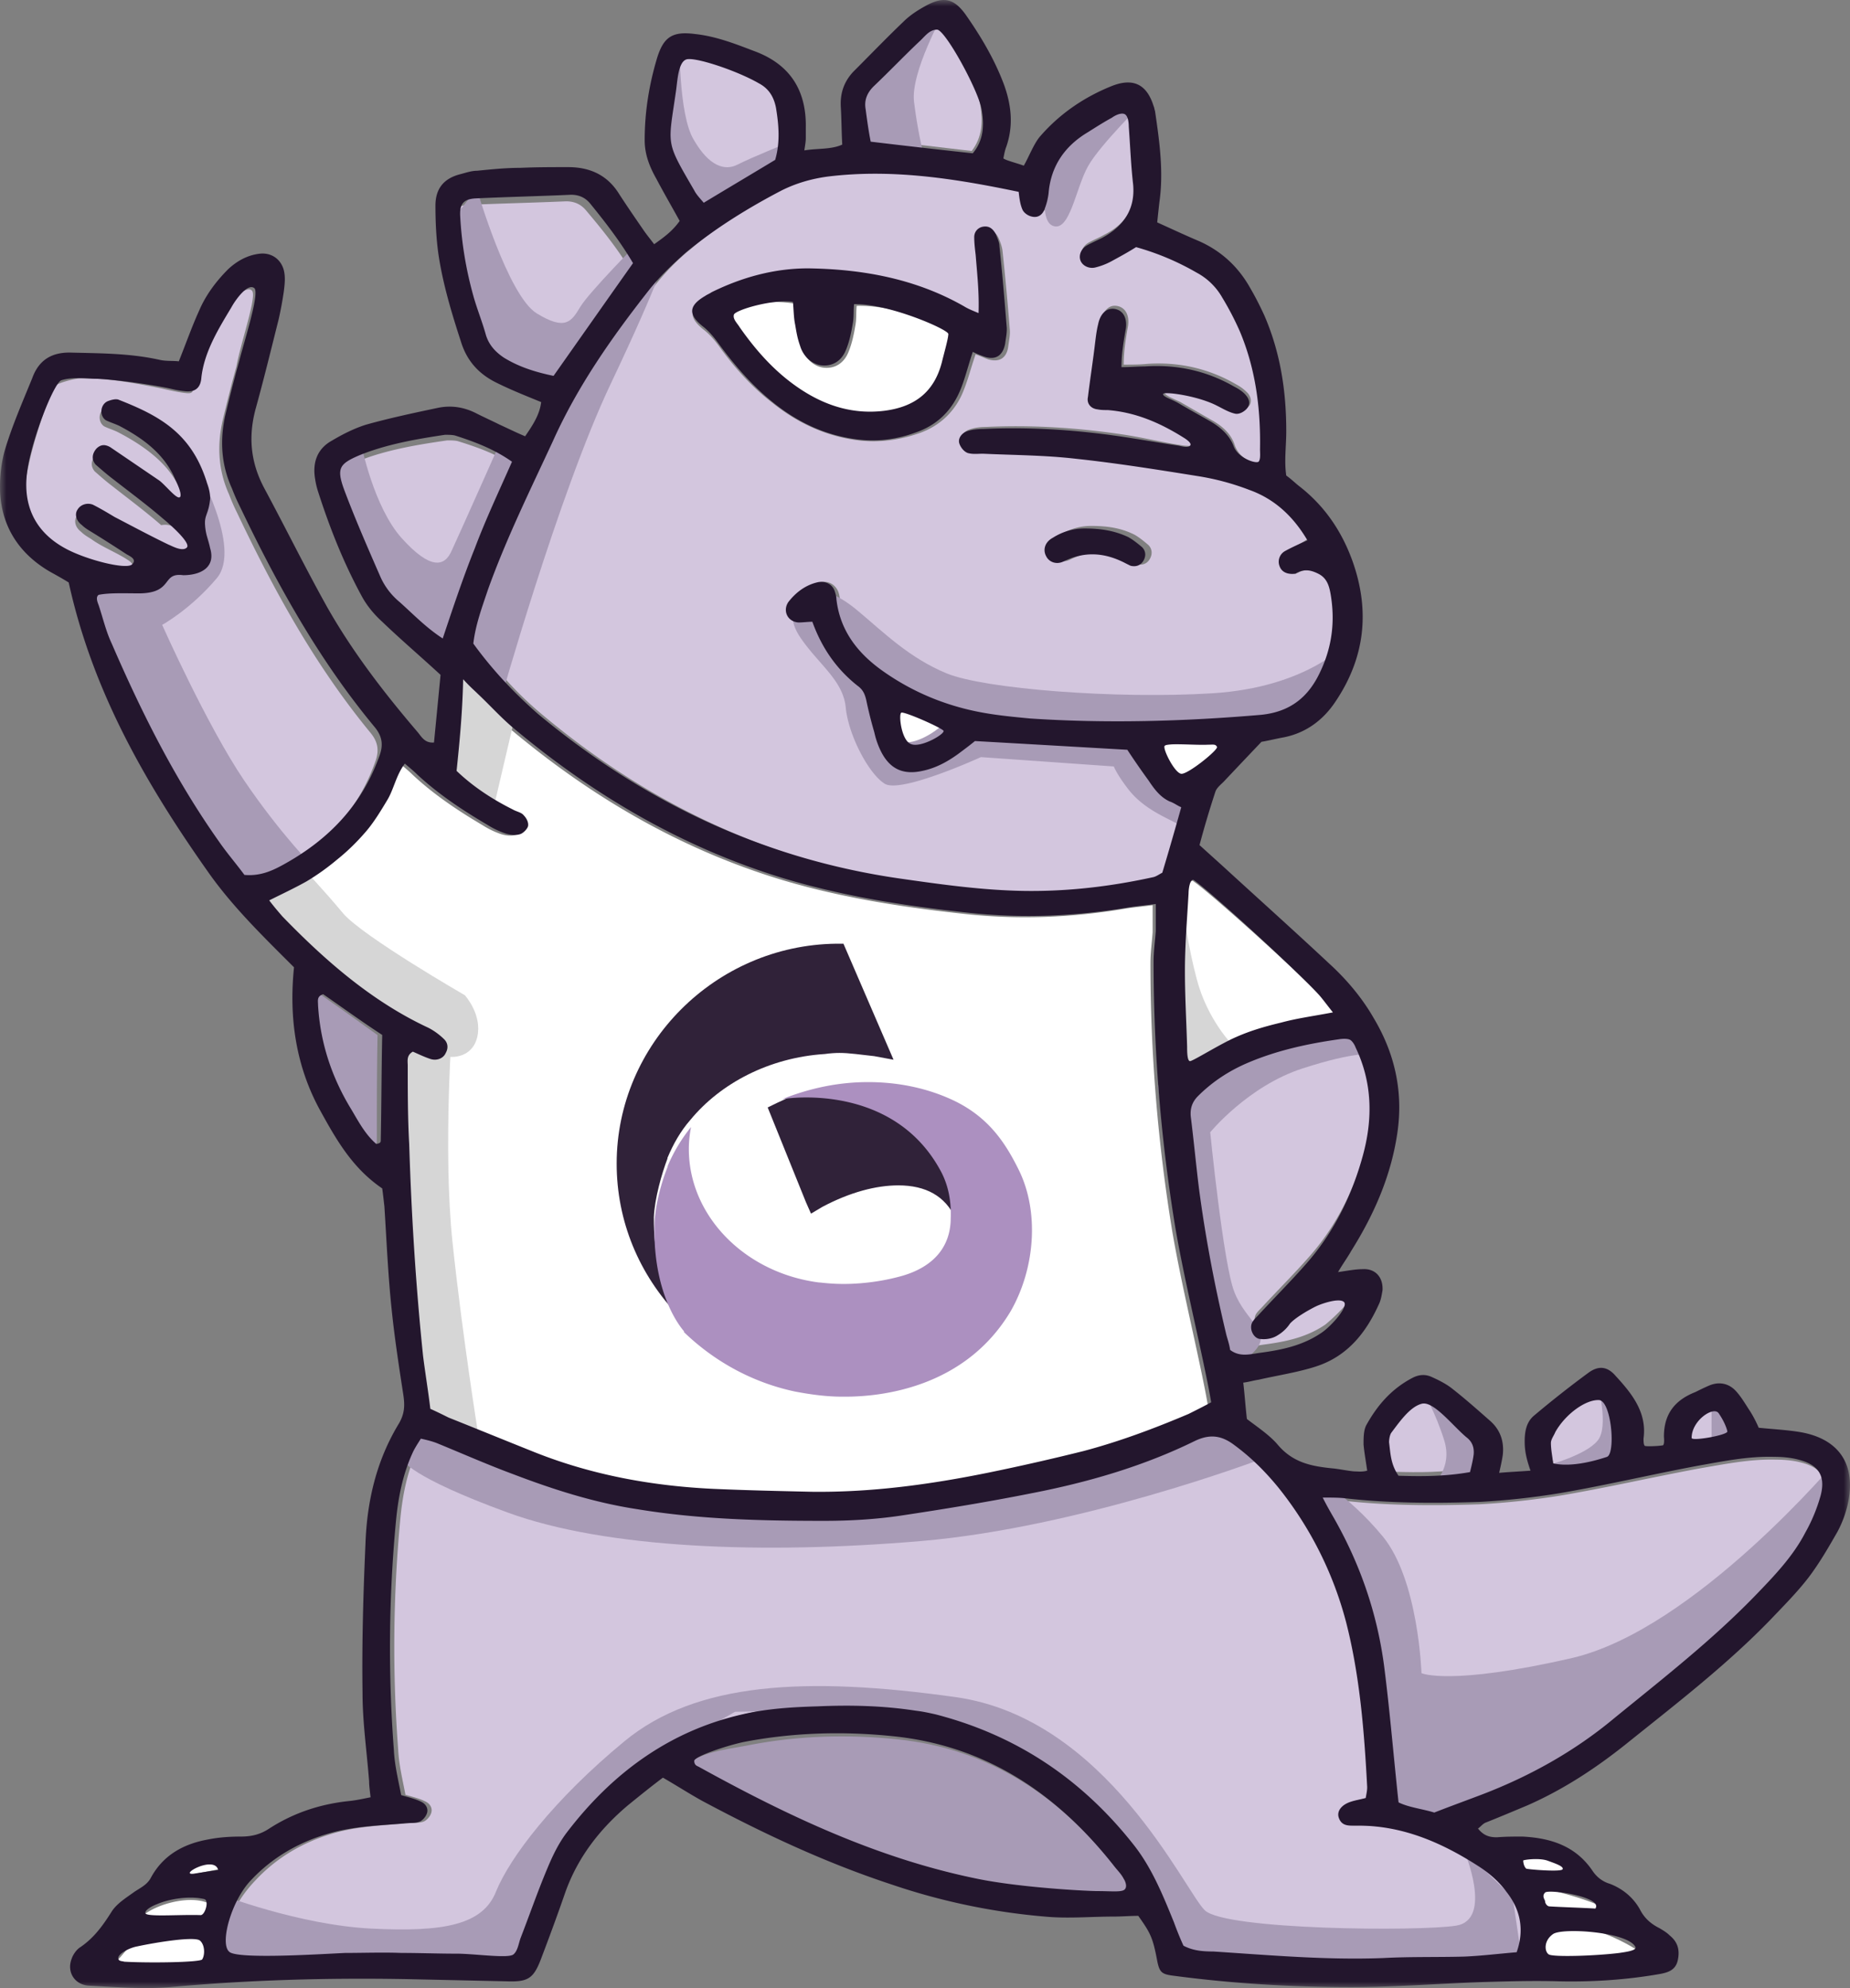
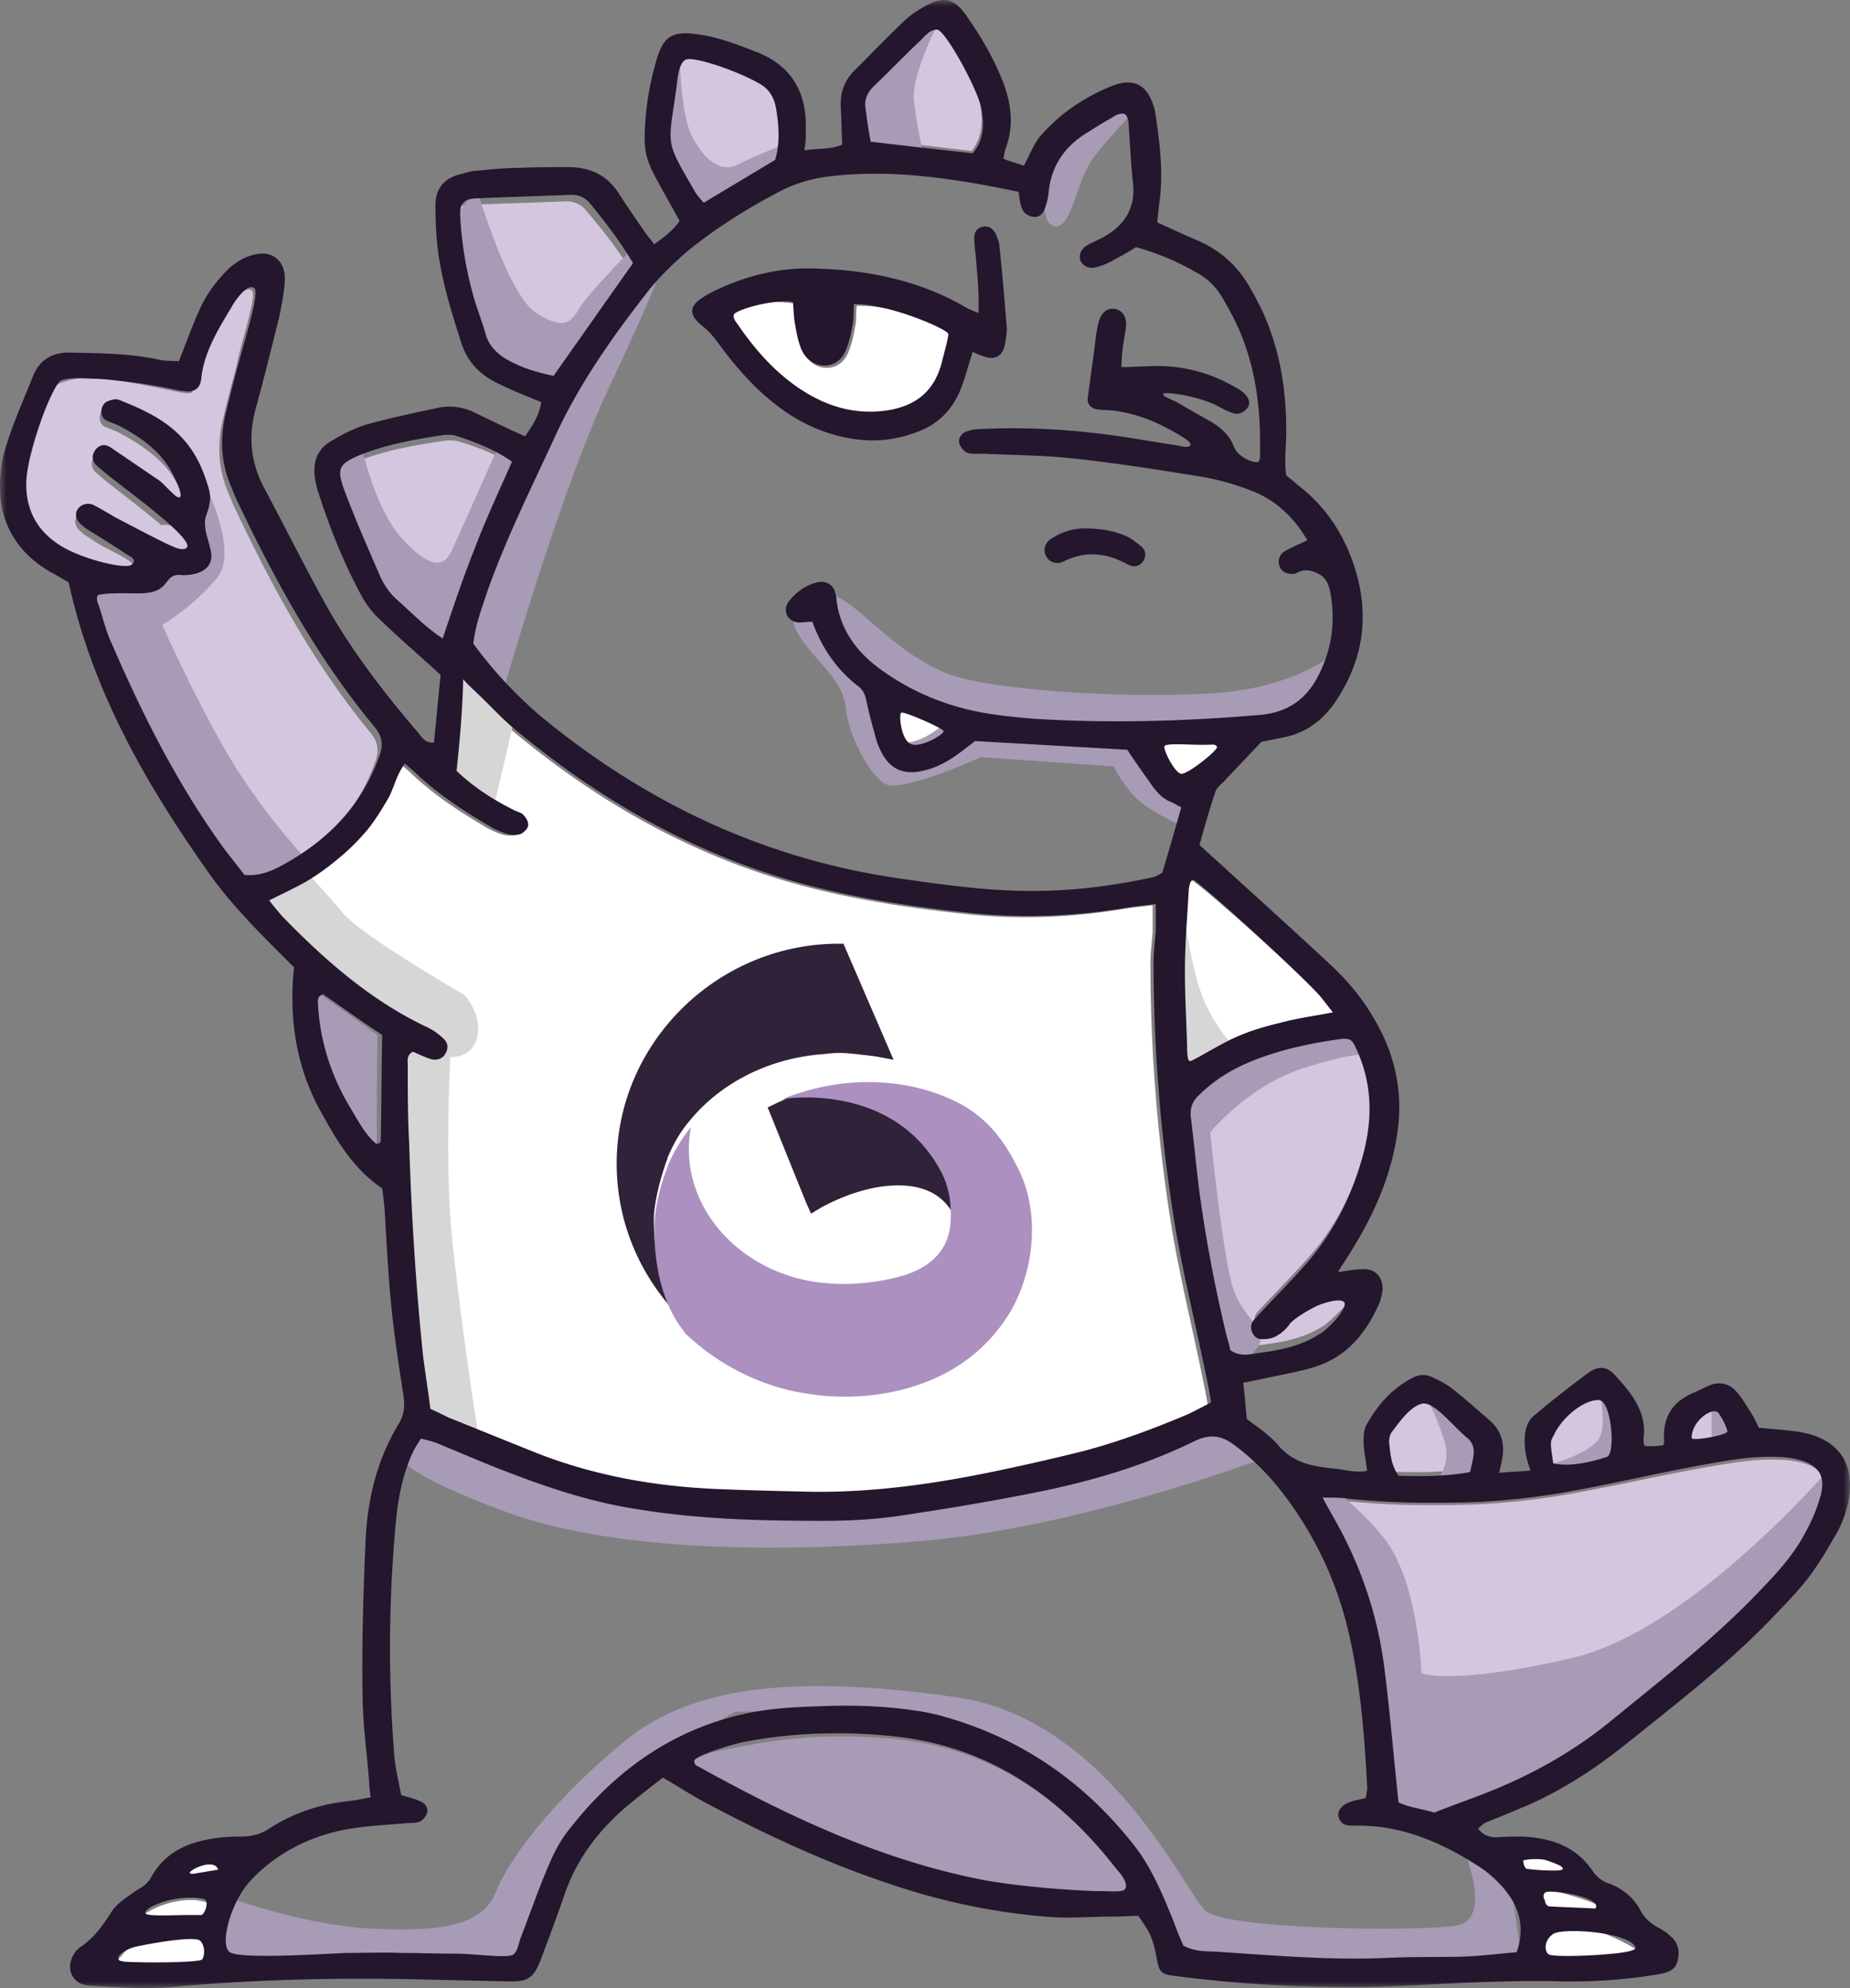
<svg xmlns="http://www.w3.org/2000/svg" xmlns:xlink="http://www.w3.org/1999/xlink" width="147" height="158" viewBox="0 0 147 158">
  <rect x="0" y="0" width="147" height="158" fill="#808080" stroke="none" />
  <defs>
    <path id="wnr20wlcba" d="M0 0h147v158H0z" />
  </defs>
  <g fill="none" fill-rule="evenodd">
    <path d="M36.615 54c-.232 2.68-.464 4.95-.696 7.28 1.335 1.281 2.844 2.271 4.47 3.087.29.175.696.233.87.466.232.233.407.582.349.873-.058.233-.407.583-.639.641-.348.116-.813.058-1.161-.058a6.67 6.67 0 0 1-1.451-.7c-1.974-1.164-3.89-2.445-5.573-4.018-.29-.29-.58-.524-.987-.873-.696.931-.87 2.038-1.393 2.912-.522.873-1.045 1.747-1.683 2.504a17.189 17.189 0 0 1-2.322 2.271 18.507 18.507 0 0 1-2.438 1.748c-.93.524-1.916.99-2.961 1.514.348.466.697.873 1.045 1.281 3.425 3.553 7.14 6.814 11.61 8.91.464.234.929.583 1.277.933.29.291.348.699.116 1.106-.174.408-.697.641-1.22.466-.521-.174-.986-.407-1.392-.582-.523.291-.407.757-.407 1.106 0 2.097 0 4.194.117 6.29.174 5.65.522 11.299 1.102 16.948.175 1.398.407 2.796.58 4.252.523.233.988.466 1.452.699 2.322.932 4.586 1.863 6.908 2.795 4.528 1.806 9.288 2.68 14.164 2.912 2.612.117 5.225.175 7.837.233 4.76.059 9.404-.582 13.99-1.514a181.316 181.316 0 0 0 7.662-1.747c2.845-.757 5.631-1.806 8.36-2.97.58-.292 1.16-.583 1.799-.932a55.886 55.886 0 0 0-.348-1.864c-.813-4.019-1.8-8.037-2.496-12.056a131.622 131.622 0 0 1-1.742-21.374c0-.815.116-1.63.174-2.446v-2.155c-.87.117-1.567.175-2.264.291-4.18.7-8.417.874-12.654.408-4.877-.524-9.753-1.281-14.455-2.68-8.127-2.445-15.267-6.639-21.71-12.055-1.045-.873-1.916-1.864-2.903-2.795-.116-.233-.406-.525-.987-1.107" fill="#FFF" />
-     <path d="M84.155 42.557c-.635.35-.808.99-.52 1.515.231.466.808.7 1.385.408 1.73-.874 3.346-.7 4.962.175l.346.174c.404.117.807 0 1.038-.408.231-.407.173-.815-.115-1.107-.346-.291-.692-.583-1.096-.816-1.039-.524-2.135-.699-3.404-.699a4.65 4.65 0 0 0-2.596.758m-7.327-17.949c-3.924-2.156-8.135-2.914-12.52-2.972-2.711 0-5.308.7-7.73 1.865-.174.058-.347.175-.52.291-1.327.758-1.327 1.457-.173 2.39.461.35.865.815 1.211 1.282 1.212 1.69 2.597 3.263 4.27 4.545 1.961 1.573 4.154 2.622 6.692 2.972 1.731.233 3.346 0 4.904-.524 1.73-.583 3-1.807 3.635-3.497.346-.874.577-1.806.923-2.797.346.116.692.291 1.038.408.866.233 1.443-.117 1.558-1.05.058-.465.173-.932.115-1.398a227.536 227.536 0 0 0-.577-6.235c-.057-.35-.173-.641-.288-.932-.173-.408-.462-.641-.98-.583-.462.058-.693.408-.75.816 0 .466.057.932.115 1.398.115 1.457.346 2.914.173 4.662-.52-.35-.808-.466-1.096-.64m25.385 19.171a.984.984 0 0 0-.404 1.224c.173.466.634.641 1.154.583.057 0 .115-.058.173-.058.577-.35 1.153-.233 1.73.058.693.35.866.99.981 1.69.346 2.098.116 4.137-.807 6.119-.924 2.04-2.366 3.263-4.731 3.496-6.058.525-12.116.7-18.231.292a26.389 26.389 0 0 1-3.75-.467c-2.885-.524-5.539-1.631-7.904-3.321-1.962-1.399-3.404-3.205-3.693-5.77 0-.174-.057-.407-.115-.582-.23-.583-.808-.933-1.442-.758a4.438 4.438 0 0 0-2.25 1.574c-.462.64-.058 1.573.807 1.631.346.059.75 0 1.096-.058.75 2.098 1.962 3.788 3.577 5.128.404.292.577.7.693 1.166.173.874.403 1.69.634 2.564.173.524.289 1.049.52 1.515.692 1.457 1.73 1.923 3.288 1.573 1.096-.233 2.02-.757 2.885-1.398.461-.35.923-.758 1.269-.991 4.096.233 8.02.466 12.058.7.519.757 1.096 1.573 1.673 2.447.461.64.923 1.34 1.673 1.69l.923.466c-.52 1.806-1.038 3.496-1.5 5.245-.23.116-.461.291-.692.35-3.404.757-6.866 1.165-10.327 1.107-3.289-.059-6.52-.525-9.75-.991-10.79-1.632-20.25-6.177-28.616-13.17-1.962-1.632-3.693-3.497-5.135-5.653.173-1.515.692-2.913 1.154-4.312 1.442-4.08 3.346-7.925 5.135-11.888 2.019-4.37 4.673-8.333 7.615-12.121.865-1.107 1.846-2.156 2.942-3.03 2.308-1.982 4.847-3.555 7.558-4.954 1.154-.582 2.366-.932 3.635-1.107 5.135-.64 10.096.233 15.116 1.224.115.524.115.99.288 1.398.115.234.462.467.75.583.404.117.808-.175.98-.524a5.08 5.08 0 0 0 .347-1.34c.173-2.215 1.27-3.788 3.115-4.896.635-.407.866-1.107 1.5-1.456.289-.175 1.27-.641 1.616-.758.115.35.461 1.69.461 2.04.116 1.573-.173 2.855-.057 4.37.173 2.04-.693 3.38-2.423 4.254-.404.233-.866.408-1.27.641-.461.292-.634.758-.461 1.224.173.408.692.7 1.154.524.461-.116.865-.29 1.327-.524.634-.35 1.269-.758 1.903-1.107 1.731.466 3.289 1.224 4.789 2.04a5.5 5.5 0 0 1 2.02 1.98c.518.875.98 1.749 1.384 2.681 1.27 3.03 1.615 6.236 1.615 9.499 0 .291.116.816.058 1.224-.98-.059-1.789-.525-2.135-1.457-.288-.932-1.038-1.573-1.904-2.04l-2.423-1.398c-.346-.175-1.269-.525-1.269-.758.058-.175 2.539-.175 4.154.7.462.233 1.096.699 1.615.815.231.059.635-.116.866-.35.346-.29.288-.757 0-1.107a3.523 3.523 0 0 0-.923-.699c-2.193-1.282-4.616-1.806-7.097-1.632-.576.059-1.153.059-1.846.059 0-1.107.173-2.098.346-3.089.116-.874-.23-1.457-.865-1.573-.635-.117-1.096.35-1.327 1.224-.115.466-.173.932-.23 1.398-.174 1.457-.405 2.914-.578 4.429-.057.524.289.932.75.99.289.059.52.059.808.059 2.25.175 4.385.99 6.289 2.214.173.117.577.583.692.816-.346 0-1.039 0-1.27-.058-1.557-.233-3.172-.641-4.788-.874-3.577-.525-7.154-.758-10.788-.583-.462 0-.924.058-1.385.233-.404.175-.635.583-.462.99.116.292.347.584.635.7.346.117.808.058 1.212.058 2.48.117 4.961.175 7.384.408 3.231.35 6.462.874 9.693 1.399 1.384.233 2.711.64 4.038 1.107 1.904.758 3.404 2.04 4.616 3.904-.75.525-1.327.758-1.846 1.05M120.641 155.187c.694-1.86.347-3.428-.751-4.822-.579-.814-1.388-1.51-2.198-2.034-2.95-1.917-6.13-3.311-9.773-3.253-.52 0-1.1.058-1.33-.639-.174-.523.23-1.046.983-1.278.347-.116.751-.174 1.156-.29.058-.35.116-.581.116-.872-.231-4.415-.578-8.888-1.677-13.188a28.929 28.929 0 0 0-5.379-10.747c-1.04-1.278-2.14-2.382-3.47-3.37-.983-.755-1.908-.93-3.122-.348-4.106 2.033-8.502 3.311-12.955 4.183-3.47.697-6.997 1.278-10.467 1.8-1.966.291-3.99.407-6.014.407-4.974 0-9.89-.116-14.805-.93-3.412-.522-6.65-1.568-9.832-2.788-2.024-.755-3.99-1.626-5.956-2.44-.405-.174-.868-.29-1.388-.406-.29.464-.52.813-.694 1.22-.752 1.684-1.099 3.485-1.272 5.286-.579 6.1-.637 12.258-.174 18.358.058 1.22.347 2.382.578 3.602.579.174 1.1.29 1.562.523.405.174.636.58.462.988-.115.29-.404.58-.636.639-.347.116-.81.058-1.214.116-2.024.174-3.99.232-5.957.813-2.37.697-4.453 1.917-6.13 3.718-1.561 1.627-2.834 3.95-2.082 6.158 1.504.407 4.048 0 5.494 0 1.446 0 2.66-.348 4.164-.348 1.446 0 2.95-.058 4.395 0 1.446 0 2.95.058 4.395.058 1.446 0 3.297.697 4.858.697.231-.465.058-1.569.231-1.975.694-1.801 1.33-3.66 2.082-5.461.405-.988.868-1.975 1.504-2.847 3.586-4.764 8.154-8.191 13.995-9.527 1.966-.465 3.99-.581 5.957-.64 2.602-.116 5.205-.058 7.807.35.52.057 1.041.173 1.562.29 6.477 1.684 11.681 5.228 15.788 10.515 1.387 1.8 2.255 3.95 3.122 6.1.232.639.463 1.22.752 1.859.752.406 1.562.465 2.371.465 4.453.29 8.964.697 13.475.522 2.14-.116 4.28-.058 6.42-.116 1.272 0 2.66-.232 4.047-.348" fill="#D3C6DE" />
    <path d="M105 119.211c.292.573.468.974.702 1.374 2.163 3.664 3.566 7.557 4.15 11.794.468 3.549.76 7.098 1.17 10.82.818.4 1.93.515 2.865.801 1.344-.515 2.63-.973 3.859-1.431 3.8-1.431 7.366-3.378 10.523-5.954 3.86-3.091 7.835-6.126 11.343-9.675 1.52-1.546 3.04-3.091 4.034-4.98.526-.917.935-1.89 1.228-2.92.409-1.546-.176-2.405-1.754-2.806-.643-.171-1.345-.228-1.988-.228-2.046-.058-4.034.343-6.022.686-3.742.687-7.425 1.546-11.167 2.176a61.282 61.282 0 0 1-6.431.687c-3.567.114-7.192.114-10.758-.286-.468-.058-.994-.058-1.754-.058M20.046 23.138c-.345-.578-1.953.808-2.297 1.444-1.034 1.733-2.183 3.581-2.355 5.66-.058.867.057 1.098-.747.982-.517-.057-1.263-.23-1.78-.346-2.297-.462-4.135-.809-6.432-.809-.46 0-1.551.289-1.953.52-.402.231-2.068 4.91-2.412 7.509-.345 2.6.574 5.198 2.986 6.47 1.666.923 4.997 1.674 5.399 1.097.402-.578 0-.982-.287-1.156-.862-.577-2.068-1.04-2.93-1.675-.286-.173-.574-.346-.803-.577-.46-.347-.575-.867-.345-1.213.23-.405.747-.578 1.206-.405.574.29 1.149.636 1.723.982 1.436.751 2.7 1.964 4.135 2.657.287.116 1.895.231 2.297.29.058-1.387-1.263-3.12-2.641-2.831-1.264-1.098-2.585-2.08-3.906-3.12-.46-.346-.919-.75-1.378-1.154-.345-.405-.287-.867.057-1.271.345-.347.69-.347 1.091-.116 1.264.867 2.642 2.137 3.906 2.946.46.289 1.55 1.329 1.78 1.213.23-.115 0-1.213-.115-1.444-.861-2.022-2.986-3.466-4.881-4.448-.345-.173-.747-.288-1.092-.462-.516-.346-.459-1.213.115-1.501.287-.116.69-.232.92-.116 3.273 1.27 5.915 3.12 6.834 6.758.057.231.172.52.114.809-.057.808-.746 1.56-.689 2.31.058.809.345 1.733.517 2.542.172.808-1.838.75-2.642.866-1.665.289-1.034 1.04-2.699 1.27-1.034.116-2.182.463-3.331.52-.23.174.172.925.287 1.214.345 1.04.574 2.08 1.034 3.061 2.355 5.487 4.996 10.801 8.442 15.711.632.924 1.379 1.79 2.01 2.657 1.264.116 2.24-.346 3.16-.866 3.502-1.964 6.087-4.679 7.465-8.549.345-.924.23-1.617-.402-2.368-4.365-5.314-7.638-11.264-10.567-17.444-.23-.462-.46-.982-.632-1.444-.861-1.906-.976-3.87-.517-5.892.345-1.444.69-2.83 1.091-4.274.345-1.906 1.608-5.487 1.264-6.007M108.13 101.954c-.745.114-2.578.4-3.094.456-.974.058-1.49 1.198-2.12 1.996-.286.399-.687.855-1.145 1.083-.344.228-.86.342-1.318.285-.573 0-.974-.855-.63-1.368.115-.171.23-.285.401-.456 1.26-1.368 2.578-2.68 3.781-4.048 2.177-2.452 3.61-5.36 4.469-8.495.802-2.908.745-5.758-.573-8.495-.057-.17-.057-.684-.23-.912-.286 0-.744.228-1.03.285-2.407.342-4.813.855-7.104 1.824-1.49.628-2.808 1.483-3.953 2.623-.459.456-.63.97-.573 1.596.229 1.825.4 3.65.63 5.53a112.49 112.49 0 0 0 2.177 11.631c.114.4.229.741.286 1.14.745.57 1.547.342 2.35.228 1.718-.228 3.38-.57 4.869-1.596.687-.57 2.12-1.881 2.807-3.307" fill="#D3C6DE" />
    <path d="M89.969 150.706c.114-.17-.115-1.31-.23-1.481-.17-.342-.8-.456-1.03-.741-4.463-5.699-10.072-9.517-17.455-10.258-3.892-.399-7.84-.285-11.675.456-1.374.285-3.32.456-4.579 1.254.114.17.63.912.801.969 6.925 3.818 14.251 6.895 22.092 8.49 3.32.684 6.639 1.71 10.073 1.596.4 0 1.888-.057 2.003-.285" fill="#A89BB6" />
    <path d="M43.564 30c2.185-2.992 4.251-5.758 6.436-8.694-1.004-1.637-2.185-3.104-3.424-4.572-.414-.508-.945-.734-1.595-.734-2.597.113-5.195.17-7.734.282-1.004.057-1.299.452-1.24 1.412a27.449 27.449 0 0 0 1.063 6.153c.295 1.016.708 1.976 1.004 2.992.236.79.767 1.355 1.476 1.806A12.442 12.442 0 0 0 43.564 30M35.356 51c.892-2.448 1.723-4.84 2.614-7.117.891-2.278 1.96-4.442 3.03-6.776-1.426-.968-2.97-1.538-4.634-2.05C36.13 35 35.832 35 35.535 35c-2.377.342-4.753.74-6.95 1.594-1.664.684-1.902 1.025-1.248 2.733.89 2.278 1.9 4.499 2.91 6.72.357.796.892 1.48 1.604 2.05 1.13.967 2.14 2.049 3.505 2.903" fill="#D3C6DE" />
    <path d="M106 80.5c-.47-.576-.764-.98-1.116-1.383-1.939-2.077-8.753-8.191-10.104-9.114-.294-.058-.411.692-.411 1.038-.118 2.077-.294 4.096-.294 6.172 0 2.019-.059 3.98 0 5.999 0 .346-.117 1.327-.059 1.788 1.352-.692 2.938-2.019 4.171-2.538 1.175-.52 2.409-.865 3.642-1.154 1.293-.288 2.644-.519 4.171-.807" fill="#FFF" />
    <path d="M55.94 16c1.988-1.16 3.86-2.319 5.79-3.42.408-1.392.291-2.783.058-4.174-.176-.87-.585-1.507-1.345-1.913C58.63 5.449 56.408 4.232 54.303 4c-.643.812-.877 2.319-.994 3.13-.643 4.464-.41 3.827 1.93 7.884.175.29.409.58.701.986M69.31 11.033c2.765.363 5.248.665 7.9.967.846-1.088.902-2.357.677-3.687C77.604 6.681 76.025 2.511 74.67 1c-.452.302-1.411 1.148-1.806 1.571-1.185 1.21-2.087 2.66-3.216 3.869-.508.544-.733 1.148-.62 1.873 0 .846.169 1.753.282 2.72" fill="#D3C6DE" />
    <path d="M94.104 66c0-.629-2.8-1.143-4.434-3.257-.934-1.2-1.167-1.829-1.167-1.829l-10.56-.743s-6.36 2.915-7.644 2.115c-1.283-.8-2.858-3.829-3.092-6-.175-2.172-2.1-3.429-3.559-5.543-1.458-2.114 0-2.743 0-2.743l9.394 7.657s8.926 3.2 9.16 3.029c.291-.172 15.403-.686 15.694-.915.234-.228 0 2.343 0 2.343L94.104 66zM30 82.262A370.664 370.664 0 0 0 25.412 79c-.516.175-.401.524-.401.874.172 3.029 1.09 5.825 2.638 8.388.573.99 1.09 1.98 1.95 2.738.172-.058.229-.058.286-.117.058-.058.058-.116.058-.174 0-2.796 0-5.65.057-8.447" fill="#A89BB6" />
    <path d="M110.783 116.971c1.988.058 3.916.058 5.905-.288.12-.46.24-.921.3-1.382.061-.577-.12-1.037-.602-1.383-1.144-.922-2.41-3.227-3.795-3.918-1.205.403-1.687 2.708-2.41 3.572-.12.173-.181.519-.181.75.12.863.18 1.728.783 2.65M127.724 111c-2.03 0-3.496 1.65-4.624 2.476-.225.165 0 1.21 0 1.486 0 .495.451 1.43.508 1.981 1.522.33 3.27-.88 4.624-.99 1.071-2.091 1.127-3.192-.508-4.953" fill="#D3C6DE" />
    <path d="M130 154.921c-2.185-1.347-5.491-2.572-7.564-1.53-.617.55-.448 1.836-.28 2.449 1.849.306 4.202.122 5.995-.123.392 0 1.345-.612 1.849-.796M17 156.813c-.06-.654-.12-2.26-.18-2.737-1.805-.238-4.452.12-6.136.536-.661.119-.782.714-1.684 1.487.18.12.602.774.722.774 2.105.119 4.992.238 7.278-.06M97 59.026c-.298-.059-.833 0-1.131 0-1.13.06-2.619.12-3.869.179.179 1.07.952 2.26 1.667 2.795 1.904-.773 2.619-1.665 3.333-2.974M75 57.517c-1.118-.618-2.882-.955-4-1.517 0 1.011.118 2.304.765 2.978.94.169 2.411-.674 3.235-1.46" fill="#FFF" />
    <path d="M138 114.799c-.242-.56-1.455-2.364-1.636-2.799-2.122.56-2.303 1.43-2.364 2.861.97.062 2.97.311 4-.062" fill="#D3C6DE" />
    <path d="M17 151.52c-1.589-1.247-5.353 0-6 1.122 2.235.311 6.058.997 6-1.122M128 152c-.761-.824-5.094-1.941-5.972-2-.117 0 .175 1.176.175 1.294 0 .177.176.412.352.412.82.059 4.625.235 5.445.294M15.148 149c-.052 0 2.482-.503 2.852-.545-.687-1.006-3.697-.126-2.852.545M120.44 149c.061 0 4.498-.145 4.56-.145 0-.049-2.095-1.404-2.095-1.453-.062 0-2.959-.871-3.821-.048-.493.484 1.355 1.598 1.355 1.646M76 26.703c-2.2-1.556-5.614-2.454-7.93-2.395-.057.54 0 1.078-.115 1.617-.116.718-.29 1.496-.579 2.155-.347.778-1.042 1.257-1.968 1.137-.81-.12-1.447-.778-1.678-1.556-.232-.659-.29-1.078-.405-1.736-.116-.539-.116-1.257-.174-1.796-1.678-.24-2.894-.24-5.151.838.174.36.579 1.077.752 1.377a18.382 18.382 0 0 0 5.094 4.909c2.025 1.316 4.225 1.975 6.656 1.676 2.373-.3 3.993-1.437 4.63-3.891.231-.719.694-1.557.868-2.335" fill="#FFF" />
    <path d="M109 83.801s-1.156-.292-5.493 1.11c-4.337 1.4-7.344 5.076-7.344 5.076s1.041 10.447 1.908 12.665c.926 2.45 3.18 3.21 1.504 4.843-1.677 1.634-1.62 2.043-3.065.7C95.007 106.854 92 86.253 92 86.253l6.707-1.984 4.8-2.86 3.585-.408L109 83.801zM97.411 113c.46 0 2.589 3.039 2.589 3.039s-14.21 5.362-26.809 6.435c-12.599 1.072-25.025.595-32.85-2.265-7.823-2.86-8.341-4.17-8.341-4.17L34.186 113l7.882 4.052 20.25 3.157s18.525-2.264 18.755-2.204c.287 0 16.338-5.005 16.338-5.005M116.327 147.046s2.365 5.53-.635 5.996c-2.942.465-18.346.349-19.961-1.223-1.616-1.572-7.789-15.251-19.789-16.94-12-1.687-20.654-1.164-26.307 3.493-5.654 4.657-9.116 9.256-10.212 11.934-1.038 2.677-4.154 3.26-9.923 2.968-5.77-.29-12.058-2.735-12.058-2.735L16 153.682l.98 3.318 10.5-.466h13.847l3.058-8.15 6.173-7.8 7.846-4.54 10.154-.175 8.654 2.27 8.596 5.763 5.25 7.51 1.904 5.064 28.038-.233-.808-5.472-3.865-3.725zM146 116s-11.288 13.464-21.064 15.766c-9.775 2.244-11.986 1.208-11.986 1.208s-.233-7.422-3.084-10.875c-2.851-3.452-5.644-4.833-5.644-4.833L103 118.589l6.342 14.558 1.164 10.3 5.819 1.553 12.743-7.825L141.52 126.3l4.48-7.826V116z" fill="#A89BB6" />
    <path d="M126.947 110s.92 3.396 0 4.49c-.919 1.15-3.947 1.956-3.947 1.956l.108 1.554s6.813-1.151 6.76-1.554c-.055-.403.324-4.432 0-4.547-.325-.115-2.92-1.899-2.92-1.899M113.852 110.007c.284-.226 4.148 4.819 4.148 4.819l-.852 3.174h-3.296s1.591-1.304.91-3.514c-.682-2.211-1.762-4.082-1.762-4.082l.852-.397zM136 111.935V115l3-.364-2.125-3.636zM15.538 37s3.75 6.566 1.674 8.969c-2.077 2.462-4.327 3.693-4.327 3.693s3.577 8.031 6.519 12.369C22.346 66.369 25 69.007 25 69.007L20.27 71S9.653 56.345 9.711 55.993C9.827 55.641 7 46.086 7 46.086l4.212.235 4.615-2.228.288-2.462L15.538 37zM28.716 35.354s.977 4.957 3.22 7.436c2.243 2.479 3.393 2.302 3.968.944.633-1.357 3.91-8.734 3.91-8.734l2.186.885L35.847 53s-7.131-6.315-7.131-6.846c0-.472-2.933-9.738-2.703-10.033.287-.236 2.703-.767 2.703-.767M37.882 15s2.47 8.498 4.765 9.905c2.294 1.406 2.765.644 3.47-.528.707-1.172 4.648-5.157 4.648-5.157L52 21.27s-7.647 10.96-7.824 10.725c-.176-.293-5.882-3.868-5.882-4.16 0-.294-2.294-10.433-2.294-10.433L37.882 15zM53.995 3s-.114 6.107 1.14 8.123c1.197 2.075 2.45 2.49 3.476 1.956C59.637 12.545 63 11.182 63 11.182l-.342 2.075L55.363 18 52 11.3l1.026-7.174L53.995 3zM75 1s-2.661 4.746-2.372 7.091c.29 2.346.694 3.909.694 3.909L68 11.386V6.528l6.017-5.472H75V1zM91 7.965s-3.615 3.56-4.547 5.249c-.991 1.75-1.458 5.37-2.857 4.706-1.34-.664 0-5.792 0-5.792s3.381-3.74 3.381-3.861c0-.12 2.974-1.267 2.974-1.267L91 7.965zM107 51.114s-3.096 3.518-10.69 3.987c-7.652.47-18.108-.352-21.087-1.583-2.98-1.231-4.966-3.224-7.069-4.983C66.051 46.775 65 47.01 65 47.01l.526 2.58 4.498 5.16s8.879 3.165 9.23 3.224c.35.059 15.771 0 15.771 0l8.003-.47 3.33-3.575.642-2.815z" fill="#A89BB6" />
    <path d="M36.936 79.095s-8.09-4.664-9.661-6.494C25.704 70.712 24.074 69 24.074 69L20 71.361s7.915 7.38 8.032 7.734c.116.354 7.74 4.9 7.74 4.9s1.746.177 2.154-1.594c.407-1.771-.99-3.306-.99-3.306M93.76 68s-.06 4.555 1.333 9.811C95.94 81.081 98 83.126 98 83.126s-6.723 3.095-5.936 2.861c.788-.233.909-12.848.909-12.848L93.76 68z" fill="#D6D6D6" />
    <path d="M35.962 81s-.792 10.316 0 17.782C36.755 106.25 38 114 38 114l-4.642-2.394L32 90.632v-8.264L35.962 81zM37.54 52.005c.057-.175 3.46 4.6 3.46 4.6L39.27 64s-4.383-2.679-4.268-2.679c.116-.058.52-6.812.692-7.045.173-.233 1.846-2.271 1.846-2.271" fill="#D6D6D6" />
    <path d="M39.676 56s4.71-16.773 8.844-25.48C52.655 21.811 53 20 53 20l-7.868 8.416-5.629 14.318L36 52.377 39.676 56z" fill="#A89BB6" />
    <g>
      <mask id="cm5gb58yzb" fill="#fff">
        <use xlink:href="#wnr20wlcba" />
      </mask>
      <path d="M124.162 148.561c.116-.231-.58-.462-1.217-.694-.695-.23-1.911-.057-1.911 0 0 0 0 .405.231.636 0 .058 2.781.29 2.897.058m-106.826.058c-.29-1.214-3.244.462-1.912.289a99.4 99.4 0 0 1 1.912-.29m105.436 1.793c-.29.29 0 .578 0 .694 0 .173.173.405.347.405.87.057 2.78.115 3.65.173.637-.925-3.708-1.561-3.997-1.272m-110.302.925c-.464.174-.927.463-.927.694 0 .347 2.664.115 4.402.173.348 0 .696-1.156.29-1.272-1.216-.289-2.839 0-3.765.405m124.09-39.023c-.406-.578-2.144.578-2.144 1.966 0 .289 2.896-.232 2.838-.52-.057-.29-.29-.868-.695-1.446M71.618 56.64c-.232.116 0 2.197.753 2.486.753.347 2.665-.752 2.607-1.04-.116-.232-3.128-1.561-3.36-1.446m24.39 2.544c-1.102.058-3.361-.174-3.477.115-.116.29.811 2.14 1.333 2.197.521.058 2.954-1.907 2.838-2.139-.116-.23-.29-.173-.695-.173m-80.12 95.043c-.405-.347-3.36.115-4.982.462-.637.116-1.506.578-1.506.925 0 .29.348.231.464.29 1.97.115 5.967.057 6.198-.174.232-.347.232-1.156-.174-1.503m107.522-.52c-.753.52-.695 1.387-.348 1.618.348.231 3.766.116 5.62-.116.347-.057 1.39-.173 1.274-.462-.58-1.214-5.793-1.56-6.546-1.04m.174-39.89c-.116.288-.348.577-.348.866 0 .52.116 1.04.174 1.619 1.564.347 3.592-.289 4.287-.52.695-.29.347-4.452-.638-4.51-1.042-.057-2.664 1.099-3.475 2.544m-6.778 3.18c.115-.463.231-.925.29-1.388.057-.578-.117-1.04-.58-1.387-1.1-.925-2.607-2.89-3.534-2.66-.927.232-1.738 1.388-2.433 2.313-.116.173-.174.52-.174.752.116.867.116 1.734.753 2.659 1.854.058 3.708.058 5.678-.29M25.678 79.014c-.521.174-.406.52-.406.868.174 3.006 1.101 5.78 2.665 8.324.58.983 1.101 1.966 1.97 2.718.174-.058.232-.058.29-.116.058-.058.058-.116.058-.173.057-2.833.057-5.608.115-8.383-1.68-1.099-3.186-2.197-4.692-3.238m51.617-66.83c.87-1.04.927-2.255.695-3.527-.29-1.56-2.896-6.301-3.534-6.301-.637 0-.984.578-1.448.983-1.216 1.156-2.375 2.37-3.592 3.526-.521.52-.753 1.098-.637 1.792.116.867.232 1.735.406 2.602 2.896.347 5.445.636 8.11.925m-15.7.52c.406-1.387.29-2.775.059-4.162-.174-.868-.58-1.503-1.333-1.908-1.796-1.04-5.156-2.14-5.793-1.908-.637.231-.695 1.677-.811 2.486-.637 4.451-.87 3.931 1.448 7.92.174.347.464.636.753.983 1.912-1.156 3.766-2.255 5.678-3.41m43.217 66.367c-1.912-2.081-8.632-8.21-9.965-9.134-.29-.116-.405.694-.405 1.04-.116 2.082-.29 4.105-.29 6.186 0 2.024.116 3.99.174 6.013 0 .347 0 1.156.232 1.156.231 0 2.433-1.387 3.65-1.908 1.158-.52 2.375-.867 3.591-1.156 1.275-.347 2.607-.52 4.113-.81-.463-.577-.753-.982-1.1-1.387M37.728 43.575c.869-2.313 1.911-4.51 2.954-6.88-1.39-.983-2.896-1.56-4.518-2.081-.232-.058-.522-.058-.811-.058-2.318.347-4.635.752-6.778 1.619-1.623.693-1.854 1.04-1.217 2.775.869 2.312 1.854 4.567 2.839 6.821.347.81.869 1.504 1.564 2.082 1.1.983 2.085 2.023 3.418 2.89.81-2.428 1.622-4.856 2.549-7.168m12.57-22.663c-.984-1.676-2.143-3.18-3.36-4.682-.405-.52-.926-.752-1.563-.752-2.55.116-5.098.173-7.59.29-.984.057-1.274.462-1.216 1.444.116 2.14.464 4.22 1.043 6.302.29 1.04.695 2.023.985 3.064.231.81.753 1.387 1.448 1.85 1.217.751 2.549 1.156 3.94 1.445 2.2-3.122 4.228-6.012 6.314-8.96m38.988 128.4c-.174-.347-.463-.636-.695-.925-4.519-5.782-10.196-9.655-17.67-10.406-3.939-.405-7.936-.29-11.817.462-1.39.29-3.94 1.156-3.94 1.503s.232.405.348.463c7.01 3.873 14.193 7.284 22.13 8.903 3.36.693 8.632.982 9.616.982 1.101 0 1.97.116 2.144-.173.174-.231 0-.636-.116-.81m15.294-45.497c-.811.404-1.738.982-2.086 1.387a3.03 3.03 0 0 1-.984.925c-.348.231-.87.347-1.333.29-.58 0-.985-.868-.637-1.388.116-.174.232-.29.405-.463 1.275-1.387 2.607-2.717 3.824-4.104 2.201-2.486 3.65-5.435 4.519-8.614.81-2.949.753-5.84-.58-8.614-.058-.174-.231-.463-.405-.578-.174-.116-.58-.116-.927-.058-2.433.347-4.866.867-7.184 1.85-1.506.636-2.838 1.503-3.997 2.659-.463.463-.637.983-.58 1.619.232 1.85.406 3.7.638 5.608.521 3.989 1.274 7.92 2.201 11.793.116.405.232.752.29 1.156.753.579 1.564.347 2.375.232 1.738-.232 3.418-.578 4.924-1.62.754-.52 2.144-2.08 1.738-2.427-.405-.347-1.853.173-2.201.347M18.379 24.439c-1.043 1.734-2.144 3.526-2.376 5.55-.058.867-.521 1.214-1.39 1.098-.521-.058-.695-.115-1.217-.231-2.317-.462-5.098-.752-5.735-.752-.637 0-1.854-.173-2.78.116-.58.174-2.376 4.683-2.723 7.284-.348 2.602.579 4.741 3.012 6.07 1.68.926 4.924 1.735 5.33 1.273.405-.405-.174-.636-.464-.81a111.607 111.607 0 0 0-2.722-1.734c-.29-.174-.58-.347-.811-.578-.464-.347-.58-.868-.348-1.214.232-.405.753-.579 1.217-.405.579.289 1.158.636 1.737.983 1.449.751 2.84 1.503 4.287 2.197.29.115 1.101.578 1.449.23.347-.346-1.275-1.791-1.912-2.312-1.275-1.098-2.607-2.08-3.94-3.121-.463-.347-.926-.752-1.39-1.157-.347-.404-.29-.867.058-1.272.348-.346.695-.346 1.1-.115l3.824 2.601c.464.29 1.39 1.503 1.68 1.388.29-.116-.231-1.214-.347-1.445-.87-2.024-2.55-3.238-4.403-4.22-.348-.174-.753-.29-1.1-.463-.522-.347-.464-1.214.115-1.503.29-.116.695-.232.927-.116 3.244 1.272 5.735 2.66 6.952 6.475.058.231.29.694.29 1.387-.116 1.214-.464 1.272-.406 2.082.058.809.232 1.04.406 1.85.463 1.56-.812 2.139-2.144 2.139-1.738-.232-.753 1.387-3.418 1.445-1.216 0-2.433-.058-3.302.116-.232.173-.116.52 0 .809.348 1.04.58 2.081 1.043 3.064 2.375 5.492 5.04 10.81 8.516 15.725.637.925 1.39 1.792 2.027 2.66 1.275.115 2.26-.348 3.187-.868 3.533-1.966 6.14-4.683 7.53-8.556.348-.925.232-1.619-.405-2.37-4.403-5.32-7.705-11.274-10.66-17.46a15.697 15.697 0 0 1-.637-1.445c-.868-1.908-.984-3.873-.52-5.897.347-1.445.694-2.833 1.1-4.278.463-1.792 1.68-5.55 1.158-5.781-.521-.347-1.448.925-1.795 1.56m87.476 95.969c2.144 3.7 3.534 7.63 4.114 11.909.463 3.584.753 7.169 1.158 10.926.811.405 1.912.52 2.839.81 1.332-.52 2.607-.983 3.823-1.446 3.766-1.445 7.3-3.41 10.428-6.012 3.824-3.122 7.763-6.186 11.239-9.77 1.506-1.561 3.012-3.122 3.997-5.03.522-.925.927-1.908 1.217-2.948.405-1.561-.174-2.428-1.738-2.833-.638-.173-1.333-.231-1.97-.231-2.028-.058-3.997.347-5.967.693-3.708.694-7.357 1.561-11.065 2.197a59.621 59.621 0 0 1-6.372.694c-3.534.116-7.126.116-10.66-.289-.521-.058-1.043-.058-1.796-.058.29.578.522.983.753 1.388m13.846 29.946c-.58-.81-1.39-1.503-2.201-2.023-2.955-1.908-6.141-3.295-9.79-3.238-.522 0-1.101.058-1.333-.636-.174-.52.232-1.04.985-1.271.347-.116.753-.174 1.158-.29.058-.346.116-.578.116-.867-.232-4.393-.58-8.845-1.68-13.123a28.715 28.715 0 0 0-5.388-10.695c-1.042-1.272-2.143-2.37-3.475-3.353-.985-.752-1.912-.925-3.129-.347-4.113 2.023-8.516 3.295-12.976 4.162-3.476.694-7.01 1.272-10.486 1.793-1.97.289-3.997.404-6.025.404-4.982 0-9.906-.115-14.83-.925-3.418-.52-6.663-1.56-9.849-2.775-2.027-.751-3.997-1.619-5.967-2.428-.405-.173-.869-.289-1.39-.405-.29.463-.522.81-.695 1.214-.753 1.677-1.101 3.47-1.275 5.261-.58 6.07-.637 12.199-.174 18.269.058 1.214.348 2.37.58 3.584.579.174 1.1.29 1.564.52.405.174.637.579.463.983-.116.29-.405.579-.637.636-.348.116-.811.058-1.217.116-2.027.173-3.997.231-5.967.81-2.375.693-4.46 1.907-6.14 3.7-1.564 1.618-2.55 5.145-1.68 5.723.869.578 7.705.115 9.21.057 1.45 0 2.955-.057 4.404 0 1.448 0 2.954.058 4.402.058 1.449 0 4.114.405 4.52.058.347-.289.405-.867.578-1.33.696-1.792 1.333-3.642 2.086-5.434.406-.983.869-1.966 1.506-2.833 3.592-4.74 8.169-8.151 14.02-9.48 1.97-.463 3.997-.579 5.967-.637 2.607-.115 5.214-.058 7.82.347.522.058 1.043.174 1.565.29 6.488 1.676 11.702 5.202 15.815 10.463 1.39 1.792 2.26 3.931 3.128 6.07.232.636.464 1.214.753 1.85.753.405 1.565.463 2.376.463 4.46.289 8.979.694 13.498.52 2.143-.115 4.287-.058 6.43-.115 1.39-.058 2.78-.232 4.171-.347.637-1.793.29-3.411-.81-4.799M99.308 38.95a20.057 20.057 0 0 0-4.055-1.099c-3.244-.52-6.488-1.04-9.733-1.387-2.49-.29-4.924-.29-7.415-.405-.405 0-.81.058-1.216-.058-.29-.115-.522-.404-.638-.693-.173-.405.116-.81.464-.983.405-.174.927-.232 1.39-.232 3.65-.173 7.242.058 10.833.579 1.565.23 3.187.52 4.75.751.233.058.696.174.87 0 .174-.173-.232-.462-.406-.578-1.912-1.214-3.881-2.081-6.14-2.255-.29 0-.522 0-.812-.057-.521-.058-.869-.463-.753-.983.174-1.446.406-2.89.58-4.394.058-.462.115-.925.231-1.387.174-.868.696-1.33 1.333-1.214.637.115.985.693.869 1.56-.174.983-.348 1.966-.348 3.064.695 0 1.275-.057 1.854-.057 2.549-.174 4.924.347 7.126 1.618.347.174.695.405.927.694.29.347.347.752 0 1.099-.232.23-.58.404-.87.346-.52-.115-.984-.404-1.448-.635-1.564-.81-4.287-1.157-4.287-.925 0 .23.695.404 1.275.751s1.622.925 2.433 1.388c.811.462 1.564 1.098 1.912 2.023.347.925 1.738 1.387 1.97 1.214.173-.173.115-.694.115-.983.058-3.237-.347-6.417-1.622-9.423a23.21 23.21 0 0 0-1.39-2.66 5.102 5.102 0 0 0-2.028-1.965 20.68 20.68 0 0 0-4.808-2.023c-.637.404-1.275.751-1.912 1.098a5.32 5.32 0 0 1-1.332.52c-.464.116-.985-.115-1.159-.52-.174-.405 0-.925.463-1.214.406-.231.811-.405 1.275-.636 1.68-.925 2.607-2.255 2.433-4.22-.174-1.503-.232-3.064-.348-4.625 0-.29-.057-.867-.347-.983-.29-.116-.753.116-.985.289-.637.347-1.274.752-1.912 1.156-1.853 1.099-2.954 2.717-3.128 4.856a4.991 4.991 0 0 1-.348 1.33c-.173.405-.521.636-.984.52-.29-.057-.638-.289-.754-.578-.173-.404-.231-.867-.29-1.387-4.981-1.04-10.021-1.85-15.177-1.214-1.275.173-2.491.52-3.65 1.098-2.665 1.388-5.272 3.006-7.59 4.914-1.042.925-2.085 1.908-2.954 3.006-2.954 3.758-5.677 7.632-7.647 12.025-1.795 3.874-3.707 7.747-5.155 11.794-.464 1.387-.985 2.775-1.16 4.278 1.507 2.081 3.245 3.931 5.157 5.608 8.4 6.995 17.9 11.504 28.734 13.065 3.244.463 6.488.925 9.79.983 3.534.058 6.952-.347 10.37-1.098.232-.058.464-.232.695-.347.522-1.735.985-3.353 1.507-5.203-.29-.116-.58-.347-.927-.463-.753-.347-1.217-.983-1.68-1.676a61.005 61.005 0 0 1-1.68-2.428c-4.056-.232-7.995-.463-12.108-.694-.348.289-.811.636-1.275.983-.869.636-1.795 1.156-2.896 1.387-1.564.347-2.607-.173-3.302-1.56a6.594 6.594 0 0 1-.522-1.504 32.64 32.64 0 0 1-.637-2.544c-.116-.52-.29-.867-.695-1.156-1.68-1.33-2.839-3.006-3.592-5.087-.347 0-.753.057-1.1.057-.87-.057-1.275-.925-.812-1.618.58-.752 1.333-1.33 2.26-1.561.637-.174 1.274.115 1.448.751.058.174.116.405.116.578.29 2.544 1.738 4.336 3.708 5.724 2.375 1.676 5.04 2.775 7.936 3.295 1.275.231 2.55.347 3.766.463 6.083.404 12.223.23 18.306-.29 2.375-.23 3.824-1.445 4.75-3.468.927-1.966 1.16-3.99.812-6.07-.116-.694-.29-1.33-.985-1.677-.58-.289-1.101-.405-1.738-.058-.058.058-.116.058-.174.058-.521.058-.985-.116-1.159-.578a.97.97 0 0 1 .406-1.214c.521-.29 1.043-.52 1.796-.867-1.159-1.966-2.665-3.296-4.577-3.99M36.28 61.266c1.333 1.272 2.84 2.255 4.461 3.064.29.174.695.231.87.463.23.23.405.578.347.867-.058.231-.406.578-.637.636-.348.115-.812.058-1.16-.058a6.672 6.672 0 0 1-1.447-.694c-1.97-1.156-3.882-2.428-5.562-3.989-.29-.289-.58-.52-.985-.867-.695.925-.869 2.023-1.39 2.89-.521.868-1.043 1.735-1.68 2.486-.695.81-1.448 1.561-2.317 2.255a18.468 18.468 0 0 1-2.433 1.735c-.927.52-1.912.982-2.955 1.503.348.462.695.867 1.043 1.271 3.418 3.527 7.125 6.764 11.586 8.846.464.231.927.578 1.275.925.29.289.347.693.115 1.098-.173.405-.695.636-1.216.463-.521-.174-.985-.405-1.39-.579-.522.29-.406.752-.406 1.099 0 2.081 0 4.162.116 6.244.174 5.607.521 11.215 1.1 16.823.174 1.387.406 2.775.58 4.22.521.231.985.463 1.448.694 2.317.925 4.577 1.85 6.894 2.775 4.519 1.792 9.27 2.66 14.135 2.89 2.607.116 5.214.174 7.821.232 4.75.058 9.385-.578 13.962-1.503 2.549-.52 5.098-1.099 7.647-1.735 2.838-.751 5.62-1.792 8.342-2.948.58-.29 1.159-.578 1.796-.925a55.209 55.209 0 0 0-.348-1.85c-.81-3.99-1.796-7.978-2.49-11.967a129.972 129.972 0 0 1-1.739-21.217c0-.81.116-1.619.174-2.428v-2.14c-.869.116-1.564.174-2.26.29-4.17.693-8.4.867-12.628.404-4.867-.52-9.733-1.271-14.425-2.659-8.11-2.428-15.237-6.59-21.667-11.967-1.043-.867-1.912-1.85-2.897-2.775-.29-.289-.579-.52-1.158-1.156-.058 2.717-.29 5.03-.522 7.284m84.87 53.303c0-.752.116-1.503.696-2.024a82.693 82.693 0 0 1 4.402-3.468c.811-.579 1.507-.463 2.144.289 1.274 1.387 2.49 2.89 2.201 4.971 0 .174 0 .52.116.579.232.057 1.275 0 1.448-.058.116-.174.058-.578.058-.694 0-1.792.87-2.89 2.491-3.527.348-.173.696-.346 1.101-.52.811-.347 1.622-.173 2.202.52.405.463.695.983 1.042 1.504.29.462.522.925.695 1.33 1.16.115 2.26.173 3.303.346 3.012.52 4.402 2.486 3.823 5.492a8.67 8.67 0 0 1-.869 2.428c-.695 1.214-1.39 2.428-2.26 3.585-.926 1.214-2.027 2.312-3.07 3.41-3.418 3.527-7.299 6.533-11.122 9.597-2.492 2.024-5.156 3.816-8.169 5.146-1.1.462-2.201.925-3.36 1.387-.232.116-.347.29-.58.463.464.578.928.693 1.507.693.695-.057 1.332-.057 2.028-.057 2.259.115 4.229.751 5.561 2.717.348.52.811.867 1.39 1.04 1.043.405 1.854 1.099 2.376 2.024.347.694.869 1.156 1.564 1.503.29.173.58.347.81.578.638.52.812 1.156.638 1.966-.174.809-.811.982-1.448 1.098-2.665.463-5.33.636-7.995.578-2.027-.058-3.997 0-6.025.058-3.476.116-6.951.405-10.485.405-4.75 0-9.501-.29-14.252-.925-.81-.116-.984-.29-1.158-1.157-.348-1.85-.522-2.196-1.506-3.584-.638 0-1.333.058-1.97.058-1.796 0-3.65.173-5.446 0a51.2 51.2 0 0 1-12.165-2.544c-5.272-1.734-10.196-4.047-15.063-6.648-1.042-.578-2.027-1.214-3.128-1.85-.927.694-1.854 1.445-2.78 2.197-2.26 1.907-3.998 4.162-4.983 6.937-.579 1.677-1.216 3.411-1.854 5.088-.637 1.734-1.042 2.023-2.78 1.965l-7.879-.173c-6.315-.116-12.63.058-18.886.636-2.143.173-4.287 0-6.43-.116-1.159-.058-1.796-1.098-1.39-2.139.115-.347.405-.752.695-.925 1.1-.752 1.796-1.734 2.49-2.833.406-.636 1.16-1.098 1.797-1.56.521-.348 1.042-.579 1.332-1.157.985-1.792 2.607-2.66 4.519-3.006.869-.174 1.738-.231 2.607-.231.869 0 1.564-.174 2.259-.636 1.97-1.272 4.113-1.966 6.43-2.197.522-.058 1.043-.174 1.623-.29-.058-.52-.116-.924-.116-1.271-.174-2.313-.522-4.683-.522-6.995-.058-3.932.058-7.92.232-11.852.116-3.41.869-6.648 2.665-9.597.463-.809.463-1.445.347-2.254-.347-2.255-.695-4.51-.926-6.764-.29-2.717-.406-5.492-.58-8.21-.058-.52-.116-1.04-.174-1.445-2.375-1.619-3.65-3.873-4.924-6.186-1.97-3.584-2.49-7.457-2.085-11.389-2.376-2.37-4.75-4.682-6.662-7.342-5.04-7.11-9.327-14.51-11.24-23.24-.463-.29-.984-.578-1.505-.867-2.376-1.388-3.766-3.47-3.94-6.186-.058-1.156.058-2.428.406-3.585.579-1.907 1.39-3.757 2.143-5.607.522-1.446 1.564-2.082 3.129-2.024 2.375.058 4.692.058 7.01.578.52.116 1.042.058 1.505.116.58-1.445 1.043-2.775 1.623-4.047.52-1.214 1.332-2.312 2.317-3.295.695-.636 1.506-1.099 2.49-1.214 1.044-.116 1.855.578 1.97 1.619.058.462 0 .925-.057 1.387a29.21 29.21 0 0 1-.406 2.197c-.58 2.312-1.159 4.683-1.796 6.995-.637 2.255-.463 4.336.637 6.417 1.68 3.122 3.245 6.302 4.983 9.424 2.027 3.584 4.518 6.821 7.183 9.943.348.405.58.925 1.333.867l.521-5.376c-1.564-1.445-3.128-2.775-4.635-4.22-.637-.578-1.216-1.272-1.622-2.024-1.448-2.66-2.549-5.434-3.476-8.325a6.038 6.038 0 0 1-.231-.982c-.232-1.33.173-2.429 1.332-3.065.87-.52 1.796-.982 2.723-1.271 1.854-.52 3.765-.925 5.677-1.33 1.1-.231 2.144-.058 3.129.462.579.29 1.216.579 1.795.868.638.289 1.333.636 2.028.925.637-.925 1.159-1.735 1.275-2.718-1.275-.52-2.434-.982-3.592-1.56-1.39-.694-2.318-1.735-2.781-3.238-.753-2.312-1.448-4.625-1.796-6.995-.174-1.272-.232-2.544-.232-3.816 0-1.33.638-2.139 1.912-2.486.464-.115.927-.289 1.39-.289 1.16-.115 2.26-.231 3.419-.231 1.274-.058 2.549-.058 3.823-.058 1.738 0 3.128.636 4.055 2.14.637.982 1.275 1.907 1.912 2.832.232.347.521.694.869 1.156.811-.578 1.448-1.04 2.028-1.85-.638-1.156-1.275-2.254-1.854-3.353-.522-.925-.927-1.908-.927-3.064 0-2.255.347-4.394.985-6.533.521-1.676 1.216-2.139 3.012-1.907 1.622.173 3.128.751 4.635 1.33 2.896 1.04 4.229 3.121 4.17 6.127v.81c0 .289-.057.578-.115.983 1.043-.174 2.143-.058 3.012-.463-.058-1.04-.058-2.023-.116-3.006-.057-1.04.232-1.966.985-2.775 1.333-1.33 2.607-2.66 3.998-3.99.521-.52 1.158-.924 1.795-1.271 1.39-.752 2.202-.578 3.129.694 1.216 1.734 2.317 3.584 3.07 5.607.58 1.62.753 3.238.174 4.914-.116.29-.174.636-.232.925.232.174.985.347 1.622.579.406-.694.811-1.793 1.333-2.37 1.564-1.793 3.534-3.123 5.735-3.99 1.68-.636 2.723-.058 3.244 1.619.058.116.058.231.116.405.348 2.37.695 4.798.348 7.226-.058.52-.116 1.04-.174 1.619 1.158.52 2.26 1.04 3.36 1.503 1.796.81 3.128 2.081 4.055 3.758.406.694.753 1.387 1.1 2.139 1.275 2.948 1.739 6.012 1.739 9.192 0 1.214-.174 2.37 0 3.526.405.29.695.579.985.81 2.027 1.56 3.418 3.584 4.287 6.012 1.39 3.931.984 7.631-1.333 11.1-.985 1.503-2.375 2.544-4.171 2.89-.637.116-1.332.29-1.738.348a927.62 927.62 0 0 0-3.012 3.18c-.232.23-.522.462-.638.75a75.022 75.022 0 0 0-1.274 4.279c.637.578 1.216 1.098 1.854 1.676 2.838 2.602 5.677 5.146 8.458 7.747 1.39 1.272 2.607 2.717 3.534 4.336 1.622 2.717 2.317 5.666 1.911 8.845-.463 3.527-1.854 6.707-3.707 9.655-.29.52-.638.983-1.043 1.677.81-.116 1.39-.232 1.97-.232.984-.058 1.622.636 1.564 1.677-.058.347-.116.694-.232.983-1.043 2.37-2.549 4.278-5.098 5.087-1.448.463-3.012.694-4.519 1.04-.405.058-.753.174-1.216.232.116.983.174 1.908.29 2.89.753.579 1.795 1.272 2.433 2.024 1.216 1.445 2.664 1.734 4.46 1.908.522.058 1.043.173 1.622.231.29 0 .638.058 1.043-.058-.116-.81-.232-1.445-.29-2.081 0-.52 0-1.156.232-1.561.87-1.56 1.97-2.833 3.592-3.7.521-.289 1.043-.347 1.564-.116.522.232 1.1.52 1.564.868 1.043.809 2.086 1.734 3.07 2.601.812.694 1.16 1.619 1.043 2.717-.057.463-.29 1.446-.29 1.446.58-.058 1.739-.116 2.492-.174-.348-.983-.464-1.619-.464-2.312" fill="#23162D" mask="url(#cm5gb58yzb)" />
    </g>
    <path d="M67.865 24.172c-.057.534 0 1.067-.115 1.6-.114.711-.285 1.482-.571 2.134-.343.77-1.03 1.244-1.944 1.126-.8-.119-1.43-.77-1.658-1.541-.229-.652-.286-1.067-.4-1.719-.114-.533-.114-1.244-.172-1.778-1.657-.237-4.573.652-4.687 1.008-.115.355.286.71.457 1.007 1.372 1.956 2.916 3.674 4.917 4.978 2 1.304 4.173 1.956 6.574 1.66 2.344-.297 3.944-1.423 4.573-3.852.172-.712.515-1.897.515-2.252 0-.356-4.745-2.43-7.49-2.37m9.662-3.912c-.057-.474-.114-.948-.114-1.422 0-.415.286-.77.743-.83.457-.06.743.178.972.593.114.296.286.651.286.948.228 2.133.4 4.207.571 6.34.058.475-.057.949-.114 1.423-.171.889-.686 1.304-1.543 1.067a7.474 7.474 0 0 1-1.03-.415c-.342 1.007-.571 1.955-.914 2.844-.686 1.778-1.887 2.963-3.602 3.556-1.6.593-3.201.77-4.86.533-2.514-.355-4.687-1.422-6.63-3.022-1.601-1.304-2.973-2.904-4.231-4.622-.343-.474-.743-.948-1.2-1.304-1.201-.948-1.144-1.66.171-2.43.171-.118.343-.177.514-.296 2.402-1.185 4.974-1.896 7.661-1.896 4.345.059 8.575.83 12.405 3.022.286.178.572.296 1.144.533.057-1.659-.114-3.14-.229-4.622M86.19 42c-.865 0-1.73.228-2.536.74-.634.34-.807.967-.519 1.479.23.455.807.682 1.383.398 1.73-.853 3.343-.683 4.957.17l.345.171c.404.114.807 0 1.038-.398.23-.398.173-.796-.116-1.08-.345-.285-.691-.57-1.095-.797-1.095-.512-2.19-.683-3.457-.683" fill="#23162D" />
    <path d="M53.036 92.078v-.057c.455-1.082 1.023-2.106 1.82-3.017 2.387-2.903 6.253-4.953 10.687-5.237.852-.114 1.42-.114 2.444 0 .512.057.966.113 1.478.17l1.535.285L67.02 75h-.568C56.845 75.114 49 82.97 49 92.476c0 4.554 1.762 8.824 4.946 12.126-.114-.171-.17-.228-.17-.228s.056.057.17.228c.113.113.227.284.398.398 0 0-2.445-2.505-2.388-8.254.057-1.48.625-3.473 1.08-4.668" fill="#302239" />
    <path d="M75.226 92.993c-3.614-7.103-11.702-5.95-12.333-5.888-.344.182-.746.364-1.147.546l-.746.364 3.04 7.528.402.91.918-.546c2.18-1.153 4.244-1.7 6.023-1.7 2.18 0 3.728.85 4.531 2.61 0 .062.058.122.058.183.114-1.457-.115-2.793-.746-4.007" fill="#302239" />
    <path d="M80.946 92.967c-1.046-2.108-2.383-4.215-5.289-5.562-2.034-.937-4.3-1.405-6.683-1.405-2.325 0-4.591.468-6.8 1.347h.058c.64-.117 8.776-1.171 12.495 5.679.64 1.17.872 2.459.814 3.864v.117c-.116 2.81-2.266 3.981-4.068 4.45-1.744.468-3.37.585-4.417.585-1.104 0-1.802-.117-1.976-.117-5.928-.761-10.345-5.328-10.345-10.597a9 9 0 0 1 .175-1.757 12.912 12.912 0 0 0-1.86 3.103v.059c-.523 1.288-1.046 3.279-1.046 4.684-.116 5.913 2.44 8.49 2.44 8.49-.115-.118-.174-.118-.057 0 2.44 2.341 5.463 3.98 8.775 4.683 1.22.234 2.5.41 3.778.41h.232c2.732 0 9.473-.644 13.135-6.792 1.976-3.454 2.266-7.962.639-11.24" fill="#AC90C0" />
  </g>
</svg>